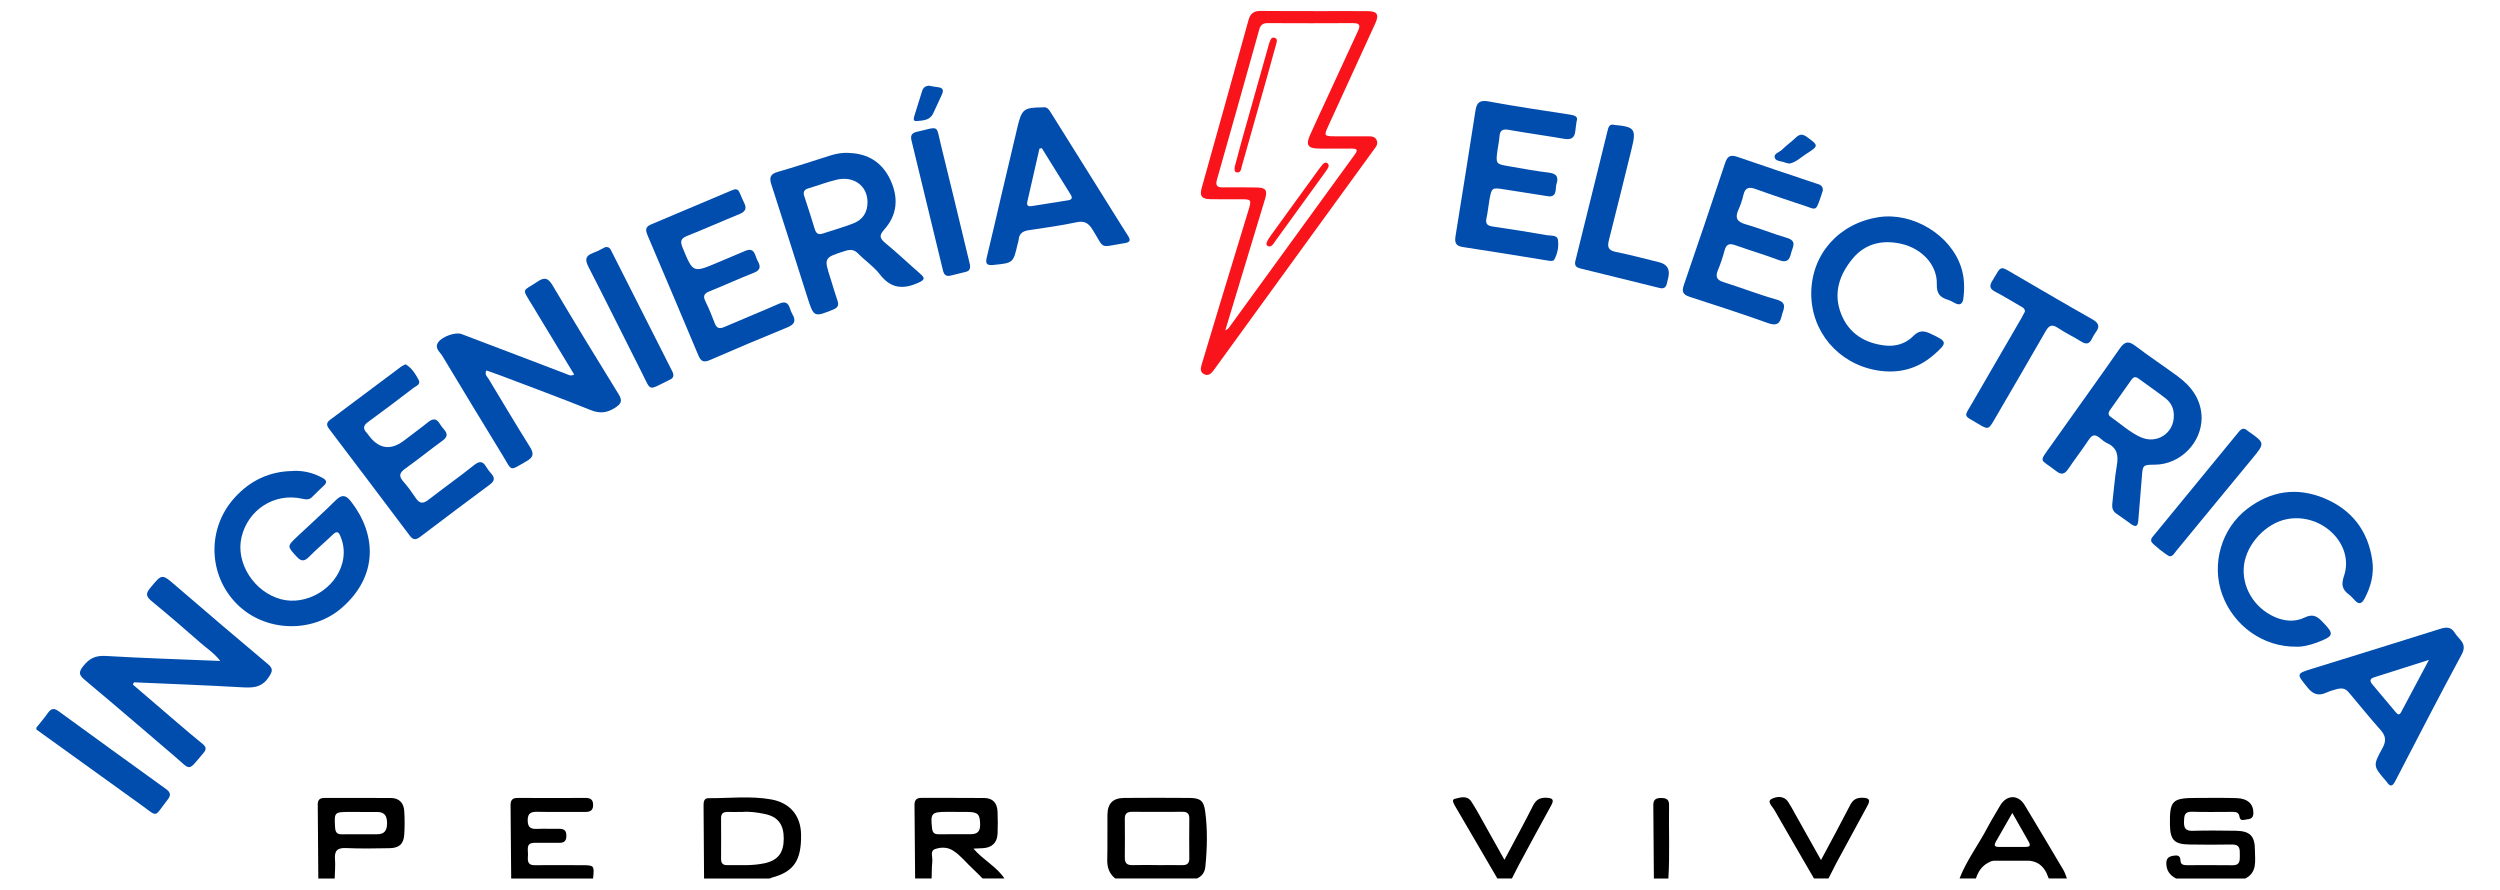
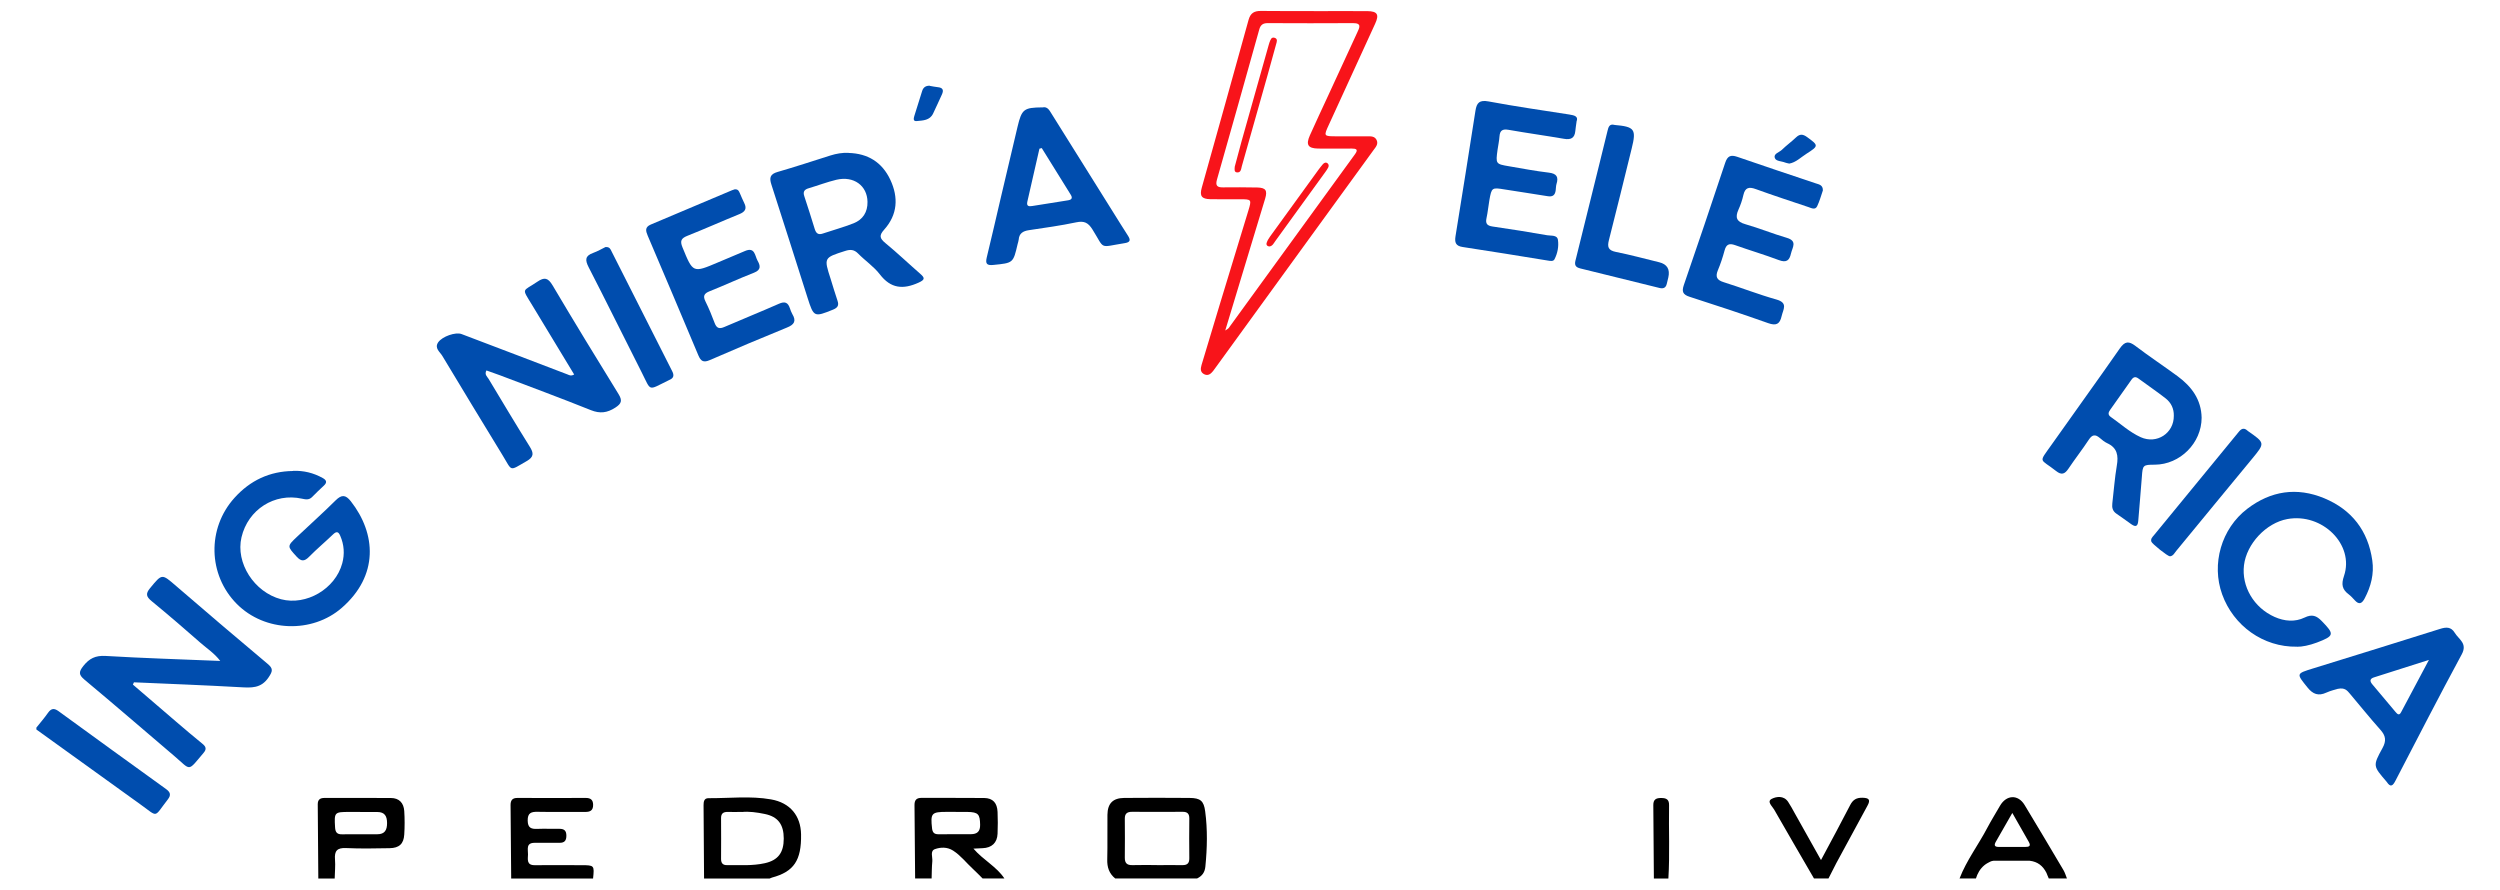
<svg xmlns="http://www.w3.org/2000/svg" id="Layer_1" data-name="Layer 1" viewBox="0 0 400 142.32">
  <defs>
    <style>
      .cls-1 {
        fill: #004dae;
      }

      .cls-2 {
        fill: #f8141a;
      }
    </style>
  </defs>
  <path d="m178.44,140.56c-.98-.79-1.32-1.81-1.28-3.07.06-2.37,0-4.74.03-7.12.02-1.82.87-2.68,2.67-2.7,3.49-.03,6.98-.03,10.47,0,1.73.01,2.28.46,2.5,2.15.39,2.93.32,5.88.03,8.82-.09.94-.52,1.52-1.32,1.91h-13.1Zm6.64-2.14c1.36,0,2.71-.02,4.07,0,.79.02,1.15-.28,1.14-1.1-.03-2.13-.02-4.25,0-6.38,0-.73-.3-1.05-1.04-1.05-2.71.01-5.42.02-8.13,0-.79,0-1.16.29-1.15,1.1.02,2.08.02,4.16,0,6.23-.01.86.33,1.22,1.21,1.2,1.31-.04,2.61-.01,3.92-.01Z" />
  <path class="cls-1" d="m5.81,116.43c.63-.79,1.3-1.56,1.88-2.39.51-.72.98-.76,1.68-.25,5.72,4.17,11.46,8.32,17.2,12.46.68.49.84.95.28,1.66-2.31,2.96-1.45,2.89-4.39.79-5.55-3.98-11.09-7.99-16.64-11.98,0-.1,0-.19,0-.29Z" />
  <path d="m112.65,140.56c-.03-3.91-.06-7.81-.08-11.72,0-.56.07-1.14.8-1.13,3.33.02,6.69-.39,9.98.19,3.11.54,4.77,2.66,4.82,5.6.07,4.16-1.15,5.97-4.65,6.91-.14.04-.27.11-.4.16h-10.48Zm6.06-10.65c-.89,0-1.57.02-2.25,0-.7-.02-1.1.22-1.09.99.02,2.18.01,4.35,0,6.53,0,.65.26,1,.94.99,2.03-.02,4.06.14,6.07-.31,2.09-.47,3.02-1.66,3.02-3.94,0-2.26-.93-3.5-3.02-3.93-1.28-.27-2.58-.44-3.68-.32Z" />
  <path d="m146.42,140.56c-.03-3.92-.06-7.84-.1-11.76,0-.79.31-1.14,1.12-1.14,3.35.02,6.69-.02,10.04.02,1.37.02,2.07.78,2.13,2.23.05,1.16.05,2.32,0,3.49-.06,1.45-.93,2.26-2.41,2.31-.42.02-.84.04-1.45.07,1.58,1.84,3.7,2.87,4.95,4.77h-3.49c-.51-.51-1.01-1.03-1.54-1.52-1.06-.97-1.94-2.14-3.17-2.93-.95-.61-2-.56-2.91-.24-.82.29-.35,1.28-.42,1.96-.09.91-.08,1.82-.11,2.73h-2.62Zm6.5-10.66c-.48,0-.97,0-1.45,0-2.44,0-2.61.22-2.34,2.65.08.67.36.93,1.01.93,1.74-.01,3.48,0,5.22-.01.98-.01,1.48-.43,1.46-1.51-.03-1.68-.29-2.02-2.02-2.05-.63-.01-1.26,0-1.88,0Z" />
-   <path d="m348.17,140.56c-.98-.51-1.55-1.25-1.56-2.41,0-.8.35-1.1,1.1-1.23.7-.12,1.14-.05,1.17.78.02.66.52.73,1.04.73,2.42,0,4.85-.03,7.27.01,1.3.02,1.17-.86,1.18-1.68.01-.86.04-1.66-1.23-1.64-2.28.05-4.56.03-6.83,0-2.42-.03-3.08-.72-3.12-3.14-.06-3.91.34-4.31,4.28-4.31,2.13,0,4.27-.04,6.4.03,1.79.06,2.7.97,2.67,2.41-.01.71-.38.93-.98.98-.49.04-1.12.42-1.25-.45-.12-.74-.64-.74-1.19-.74-2.13,0-4.27.05-6.4-.02-1.24-.04-1.25.66-1.28,1.57-.03,1.02.23,1.51,1.37,1.48,2.28-.07,4.56-.04,6.83-.01,2.37.03,3.15.8,3.15,3.16,0,1.65.41,3.48-1.54,4.48h-11.06Z" />
  <path d="m81.79,140.56c-.03-3.92-.06-7.84-.1-11.76,0-.79.32-1.14,1.12-1.13,3.64.02,7.27.01,10.91,0,.78,0,1.17.3,1.18,1.1.01.91-.48,1.15-1.29,1.14-2.52-.02-5.04.03-7.57-.02-1.04-.02-1.63.16-1.61,1.41.02,1.18.58,1.36,1.55,1.32,1.16-.05,2.33.01,3.49-.01.78-.01,1.15.27,1.15,1.1,0,.8-.31,1.15-1.11,1.14-1.31-.02-2.62.02-3.93,0-1.48-.02-1.08,1.07-1.1,1.86-.02.78-.26,1.74,1.1,1.72,2.47-.03,4.95,0,7.42,0,2.1,0,2.11.02,1.89,2.14h-13.1Z" />
  <path d="m50.93,140.56c-.03-3.96-.05-7.92-.09-11.88,0-.76.39-1.01,1.09-1.01,3.53,0,7.07-.01,10.6.01,1.34,0,2.06.79,2.15,2.08.08,1.25.08,2.52,0,3.77-.09,1.49-.81,2.15-2.34,2.18-2.32.04-4.65.09-6.97-.02-1.45-.07-1.88.47-1.77,1.83.08,1-.03,2.03-.05,3.04h-2.62Zm6.69-10.65s0,0,0,0c-.58,0-1.16,0-1.74,0-2.38,0-2.41.06-2.27,2.44.04.77.28,1.16,1.11,1.14,1.88-.03,3.77,0,5.65-.01,1.19,0,1.56-.67,1.56-1.78,0-1.1-.36-1.78-1.56-1.78-.92,0-1.84,0-2.75,0Z" />
  <path d="m318.96,137.72c-.39.04-.61.19-.93.36-.76.41-1.33,1.11-1.67,1.9-.08.19-.15.38-.21.57h-2.62c1.12-2.9,3.01-5.37,4.44-8.1.63-1.19,1.35-2.34,2.02-3.51,1.02-1.78,2.89-1.88,3.94-.15,2.1,3.46,4.16,6.95,6.23,10.44.24.41.37.88.55,1.32-.97,0-1.94,0-2.91,0-.02,0-.33-.82-.37-.9-.58-1.13-1.41-1.78-2.68-1.93h-5.77Zm3.01-7.65c-.99,1.74-1.79,3.15-2.61,4.56-.34.58-.28.89.48.88,1.4-.01,2.79,0,4.19,0,.61,0,.97-.12.57-.82-.83-1.44-1.65-2.9-2.63-4.62Z" />
-   <path d="m239.58,140.56c-2.27-3.87-4.53-7.75-6.79-11.63-.21-.36-.56-.98-.04-1.11.88-.22,1.98-.61,2.65.41.87,1.33,1.61,2.75,2.39,4.13.92,1.63,1.84,3.28,2.92,5.21,1.61-3.04,3.14-5.81,4.56-8.64.49-.97,1.09-1.33,2.15-1.29,1.11.04,1.25.38.73,1.3-1.71,3.08-3.38,6.19-5.05,9.29-.41.76-.79,1.55-1.19,2.32-.78,0-1.55,0-2.33,0Z" />
  <path d="m290.24,140.56c-2.13-3.68-4.28-7.35-6.39-11.05-.3-.52-1.2-1.26-.38-1.69.73-.38,1.92-.57,2.62.46.38.56.69,1.16,1.02,1.75,1.37,2.43,2.73,4.86,4.25,7.58,1.67-3.13,3.21-5.96,4.68-8.82.44-.85,1.01-1.17,1.95-1.15,1.04.02,1.34.31.8,1.28-1.67,3.05-3.33,6.12-4.98,9.18-.43.81-.84,1.63-1.25,2.45h-2.33Z" />
  <path d="m264.62,140.56c-.03-3.92-.05-7.83-.09-11.74-.01-.91.45-1.15,1.26-1.14.82,0,1.28.23,1.26,1.15-.07,3.91.13,7.83-.11,11.74h-2.33Z" />
  <path class="cls-2" d="m210.2,1.78c2.86,0,5.72-.02,8.59,0,1.59.02,1.91.54,1.24,2-2.45,5.37-4.91,10.75-7.38,16.11-.89,1.93-.91,1.92,1.29,1.92,1.6,0,3.2,0,4.8,0,.58,0,1.21-.05,1.52.6.3.64-.13,1.11-.47,1.57-3.95,5.45-7.92,10.89-11.87,16.34-4.41,6.08-8.82,12.16-13.23,18.23-.2.27-.39.56-.6.82-.35.43-.77.8-1.37.53-.66-.3-.67-.85-.48-1.48.98-3.24,1.94-6.49,2.93-9.73,1.52-5,3.05-10,4.57-15,.54-1.77.5-1.81-1.29-1.81-1.6,0-3.2.02-4.8-.01-1.39-.03-1.74-.51-1.37-1.83,2.5-8.95,5.02-17.9,7.49-26.86.31-1.11.92-1.44,1.99-1.43,2.81.04,5.63.01,8.44.02Zm-14.17,51.11c.34-.23.48-.29.55-.39,6.75-9.28,13.49-18.56,20.23-27.84.55-.76.18-.89-.53-.89-1.79,0-3.59.02-5.38,0-1.63-.03-1.99-.61-1.32-2.11.95-2.12,1.93-4.22,2.91-6.33,1.56-3.38,3.13-6.76,4.68-10.15.33-.73.77-1.49-.68-1.48-4.56.03-9.11.02-13.67,0-.74,0-1.14.28-1.34,1.02-2.24,8.01-4.49,16.02-6.77,24.03-.27.96.05,1.24.95,1.23,1.84-.01,3.68-.03,5.53.02,1.33.04,1.62.47,1.24,1.76-.94,3.15-1.91,6.3-2.86,9.45-1.16,3.82-2.31,7.65-3.54,11.7Z" />
  <path class="cls-1" d="m91.86,59.91c-2.27-3.74-4.5-7.42-6.72-11.1-1.72-2.84-1.57-2.09.83-3.73,1.14-.78,1.72-.64,2.45.59,3.45,5.83,6.99,11.62,10.55,17.39.63,1.03.48,1.51-.52,2.16-1.3.84-2.45.99-3.92.4-4.81-1.93-9.67-3.73-14.52-5.57-.72-.27-1.44-.52-2.18-.78-.36.66.13.99.35,1.36,2.17,3.61,4.33,7.23,6.56,10.8.67,1.07.72,1.67-.51,2.37-2.82,1.61-2.22,1.65-3.82-.96-3.23-5.29-6.45-10.58-9.64-15.9-.38-.64-1.3-1.23-.66-2.17.66-.95,2.79-1.68,3.74-1.32,2.99,1.13,5.98,2.27,8.97,3.41,2.67,1.02,5.34,2.05,8.01,3.06.25.1.52.29,1.03,0Z" />
  <path class="cls-1" d="m46.88,75.34c1.7-.07,3.27.32,4.75,1.14.62.34.74.71.19,1.22-.64.59-1.27,1.19-1.88,1.82-.49.5-1.02.4-1.62.27-4.4-.98-8.64,1.74-9.68,6.17-.97,4.11,2.02,8.78,6.33,9.92,4.03,1.06,8.68-1.65,9.79-5.75.4-1.49.3-2.97-.32-4.4-.29-.68-.6-.76-1.16-.22-1.26,1.21-2.6,2.33-3.82,3.57-.75.76-1.26.79-2-.02-1.52-1.67-1.57-1.64.11-3.22,2.04-1.93,4.14-3.8,6.13-5.78.97-.96,1.6-.91,2.43.14,4.06,5.18,4.49,11.89-1.45,17.06-4.71,4.1-12.3,3.9-16.8-.64-4.6-4.64-4.78-12.09-.35-16.98,2.49-2.76,5.6-4.24,9.35-4.28Z" />
  <path class="cls-1" d="m21.27,109.54c2.3,1.98,4.6,3.96,6.91,5.93,1.4,1.2,2.8,2.39,4.23,3.55.55.45.67.85.16,1.44-2.61,3.08-1.95,2.83-4.65.53-4.79-4.08-9.56-8.2-14.4-12.24-.94-.79-.94-1.24-.19-2.19.96-1.21,1.94-1.7,3.55-1.61,6.04.36,12.09.54,18.36.8-.94-1.23-2.11-1.98-3.13-2.87-2.59-2.27-5.19-4.52-7.85-6.7-.86-.71-1-1.18-.24-2.09,1.93-2.33,1.85-2.32,4.16-.33,4.84,4.17,9.71,8.33,14.61,12.43.95.79.85,1.19.19,2.18-1.21,1.81-2.79,1.68-4.58,1.58-5.65-.32-11.31-.53-16.97-.78-.06.12-.11.25-.17.37Z" />
  <path class="cls-1" d="m135.76,24.47c3.09.08,5.37,1.48,6.69,4.29,1.33,2.84,1.16,5.59-.98,7.98-.85.94-.72,1.4.19,2.15,1.91,1.57,3.7,3.28,5.56,4.9.76.66.82.95-.24,1.43-2.47,1.12-4.45.97-6.21-1.33-.96-1.25-2.34-2.17-3.46-3.31-.64-.66-1.25-.7-2.08-.43-3.42,1.09-3.43,1.07-2.32,4.5.37,1.15.69,2.32,1.09,3.46.27.77.01,1.13-.71,1.43-3.02,1.22-3.09,1.22-4.08-1.89-1.93-6.04-3.83-12.09-5.79-18.13-.36-1.1-.19-1.67,1-2.01,2.84-.82,5.65-1.75,8.47-2.64.93-.29,1.88-.46,2.88-.41Zm3.04,7.82c-.04-2.59-2.21-4.18-4.97-3.53-1.5.36-2.96.92-4.44,1.36-.69.2-.95.55-.7,1.28.58,1.74,1.13,3.5,1.67,5.25.21.67.55.97,1.28.72,1.65-.56,3.34-1.01,4.95-1.65,1.47-.59,2.24-1.79,2.21-3.42Z" />
  <path class="cls-1" d="m352.26,66.84c-.01,4.05-3.45,7.49-7.5,7.51-1.89,0-1.93.07-2.06,1.93-.16,2.32-.4,4.63-.57,6.95-.06.85-.3,1.23-1.13.64-.79-.56-1.57-1.14-2.37-1.68-.61-.41-.74-.97-.66-1.64.24-2.02.38-4.05.72-6.05.28-1.61.08-2.86-1.56-3.6-.43-.2-.81-.53-1.18-.84-.72-.61-1.21-.52-1.74.29-1.04,1.58-2.21,3.07-3.26,4.64-.58.86-1.1,1.07-1.98.37-2.63-2.08-2.85-1.18-.73-4.19,3.63-5.15,7.33-10.25,10.93-15.42.81-1.16,1.43-1.22,2.51-.39,2.2,1.67,4.51,3.2,6.73,4.83,2.24,1.65,3.8,3.73,3.85,6.66Zm-4.45-.31c.03-1.15-.44-2.11-1.31-2.79-1.41-1.1-2.9-2.11-4.34-3.17-.44-.33-.78-.29-1.1.15-1.15,1.62-2.3,3.24-3.44,4.86-.29.4-.39.78.09,1.12,1.59,1.11,3.03,2.45,4.8,3.25,2.59,1.17,5.33-.65,5.3-3.42Z" />
  <path class="cls-1" d="m367.52,103.47c-5.42.1-10.17-3.37-11.97-8.36-1.76-4.86-.14-10.53,4.01-13.7,3.77-2.88,7.93-3.51,12.32-1.69,4.42,1.84,7.02,5.22,7.69,9.97.3,2.11-.21,4.13-1.21,6.03-.44.84-.9,1.11-1.62.3-.29-.32-.59-.65-.93-.91-1.06-.79-1.24-1.58-.77-2.96,1.7-5.01-3.48-10.13-9.07-9.1-3.39.62-6.51,3.95-6.93,7.37-.42,3.44,1.59,6.82,4.9,8.29,1.59.7,3.25.84,4.79.1,1.2-.58,1.91-.31,2.76.57,2.05,2.1,2.01,2.36-.79,3.43-1.19.45-2.42.69-3.18.67Z" />
-   <path class="cls-1" d="m289.8,46.89c.04-6.22,4.43-11.16,10.77-12.14,5.49-.85,11.55,2.84,13.22,8.04.52,1.6.55,3.23.36,4.88-.11.97-.54,1.29-1.45.78-.34-.19-.69-.38-1.05-.49-1.23-.38-1.81-.98-1.76-2.48.09-3.05-2.34-5.71-5.69-6.47-3-.68-5.76-.07-7.78,2.37-2.16,2.61-3.15,5.61-1.81,8.92,1.24,3.07,3.75,4.6,6.96,4.98,1.71.2,3.35-.28,4.55-1.51.94-.95,1.69-.89,2.79-.37,2.66,1.25,2.75,1.4.51,3.36-2.64,2.31-5.73,3.09-9.2,2.48-6.12-1.09-10.46-6.2-10.42-12.34Z" />
  <path class="cls-1" d="m166.77,17.19c.84-.2,1.14.48,1.5,1.04,3.27,5.21,6.53,10.43,9.79,15.65.8,1.27,1.58,2.55,2.4,3.81.48.74.39,1.08-.55,1.22-4.17.66-3.06,1.08-5.12-2.2-.67-1.07-1.31-1.41-2.58-1.14-2.51.53-5.06.88-7.6,1.26-.93.14-1.55.51-1.62,1.52-.02.24-.12.47-.17.7-.71,3.06-.71,3.02-3.88,3.34-1.06.11-1.3-.2-1.06-1.2.78-3.2,1.51-6.41,2.26-9.61.89-3.77,1.77-7.54,2.67-11.31.67-2.81,1.01-3.06,3.96-3.09Zm-.08,6.5c-.13.03-.25.07-.38.1-.64,2.82-1.28,5.64-1.93,8.45-.18.77.23.81.79.72,1.91-.31,3.81-.62,5.72-.91.63-.1.73-.41.43-.89-1.54-2.49-3.09-4.98-4.64-7.47Z" />
  <path class="cls-1" d="m374.1,110.2c-.42.13-1.19.3-1.89.62-1.26.58-2.14.26-3-.81-1.82-2.26-1.86-2.21.91-3.07,6.76-2.09,13.52-4.18,20.27-6.31,1-.32,1.78-.36,2.38.63.64,1.06,2.07,1.67,1.1,3.45-3.62,6.69-7.09,13.46-10.6,20.21-.41.79-.77,1.13-1.38.2-.03-.04-.06-.08-.09-.11-2.1-2.44-2.17-2.47-.61-5.3.65-1.18.54-1.98-.33-2.95-1.68-1.88-3.25-3.85-4.88-5.77-.41-.48-.8-1.01-1.89-.78Zm14.51-4.61c-3.22,1.02-6.02,1.9-8.8,2.8-.64.21-.67.59-.25,1.09,1.25,1.47,2.49,2.96,3.73,4.44.28.33.57.62.87.06,1.42-2.66,2.83-5.33,4.46-8.38Z" />
  <path class="cls-1" d="m252.25,19.45c-.09.66-.16,1.09-.2,1.52-.11,1.12-.71,1.43-1.8,1.24-2.96-.51-5.94-.92-8.89-1.44-.94-.16-1.37.08-1.44,1.04-.05.72-.21,1.44-.31,2.15-.31,2.27-.31,2.28,1.88,2.65,2.1.36,4.2.76,6.31,1.01,1.26.15,1.6.68,1.24,1.82-.1.32-.08.67-.13,1.01-.1.76-.46,1.08-1.29.94-2.29-.39-4.6-.7-6.89-1.08-2.02-.33-2.07-.32-2.43,1.72-.17.95-.25,1.92-.46,2.87-.19.87.09,1.21.96,1.34,2.92.42,5.84.89,8.75,1.4.62.11,1.6-.08,1.72.74.15,1.04-.05,2.13-.55,3.1-.19.38-.69.27-1.07.21-4.54-.73-9.08-1.49-13.63-2.17-1.14-.17-1.29-.76-1.14-1.72,1.08-6.69,2.15-13.38,3.19-20.07.2-1.3.65-1.77,2.1-1.5,4.29.8,8.6,1.42,12.91,2.09.81.13,1.51.28,1.16,1.14Z" />
-   <path class="cls-1" d="m64.89,58.28c1.01.6,1.59,1.57,2.1,2.52.38.71-.45.97-.87,1.29-2.39,1.83-4.78,3.65-7.21,5.41-.79.57-.87,1.07-.24,1.75.13.14.24.3.36.46q2.47,3.27,5.75.68c1.22-.96,2.49-1.85,3.7-2.83.76-.62,1.35-.66,1.88.24.2.33.44.64.7.93.62.71.51,1.22-.26,1.78-2,1.45-3.92,3.01-5.93,4.45-.88.63-1.17,1.15-.35,2.07.74.83,1.39,1.74,2.01,2.67.6.9,1.18.92,2.01.27,2.41-1.87,4.91-3.64,7.3-5.54.86-.69,1.39-.69,1.95.26.22.37.49.73.78,1.05.63.68.6,1.2-.18,1.78-3.74,2.77-7.46,5.56-11.17,8.38-.69.52-1.12.52-1.66-.2-4.28-5.7-8.58-11.37-12.88-17.05-.41-.54-.54-.97.11-1.46,3.81-2.84,7.6-5.7,11.41-8.54.19-.14.42-.22.68-.35Z" />
  <path class="cls-1" d="m117.55,30.29c.56-.04.68.3.82.61.24.53.45,1.08.71,1.59.46.92.12,1.4-.78,1.77-2.78,1.13-5.53,2.36-8.32,3.47-.98.39-1.21.8-.79,1.83,1.69,4.13,1.65,4.14,5.72,2.41,1.43-.61,2.86-1.2,4.29-1.81,1.6-.69,1.57.76,2.01,1.55.44.78.61,1.46-.56,1.92-2.4.93-4.72,2.02-7.11,2.97-.88.35-1.1.75-.67,1.62.56,1.13,1.04,2.3,1.48,3.48.32.84.76.96,1.56.61,2.89-1.25,5.82-2.43,8.7-3.7.94-.42,1.45-.25,1.77.7.11.32.22.65.39.94.67,1.11.32,1.69-.86,2.16-4.13,1.68-8.24,3.42-12.33,5.2-1.01.44-1.44.21-1.85-.77-2.67-6.39-5.39-12.76-8.1-19.14-.32-.75-.47-1.36.49-1.77,4.34-1.82,8.67-3.66,13-5.49.18-.07.36-.13.44-.15Z" />
  <path class="cls-1" d="m291.65,30.5c-.27.77-.51,1.67-.9,2.49-.32.66-.93.3-1.41.14-2.8-.94-5.62-1.86-8.4-2.87-1.09-.4-1.72-.28-2,.95-.18.8-.45,1.59-.79,2.34-.56,1.25-.3,1.92,1.1,2.32,2.24.64,4.4,1.53,6.63,2.18,1.75.51.9,1.53.68,2.5-.25,1.12-.72,1.52-1.93,1.07-2.31-.87-4.69-1.57-7.02-2.4-.96-.34-1.42-.11-1.68.86-.29,1.07-.64,2.14-1.07,3.16-.43,1.05-.17,1.57.93,1.91,2.82.88,5.58,1.97,8.43,2.77,1.92.54,1.08,1.58.84,2.66-.29,1.29-.87,1.58-2.16,1.12-4.16-1.48-8.35-2.86-12.55-4.21-1.1-.35-1.3-.83-.93-1.9,2.24-6.5,4.44-13.02,6.61-19.54.36-1.07.85-1.33,1.93-.96,4.17,1.45,8.36,2.83,12.54,4.24.52.18,1.19.24,1.16,1.17Z" />
-   <path class="cls-1" d="m323.99,49.83c-.03-.55-.43-.68-.76-.87-1.34-.78-2.67-1.59-4.04-2.31-.86-.45-.91-.93-.42-1.72,1.52-2.48,1.07-2.49,3.62-1,4.11,2.39,8.2,4.8,12.34,7.13,1.05.59,1.32,1.15.58,2.12-.23.31-.43.65-.59,1-.4.85-.91.98-1.72.47-1.23-.77-2.56-1.39-3.76-2.2-1.08-.74-1.52-.19-2.01.67-2.68,4.66-5.38,9.31-8.09,13.95-.99,1.7-1.01,1.71-2.69.71-2.4-1.43-2.25-.96-.84-3.4,2.62-4.53,5.25-9.05,7.87-13.57.19-.33.36-.68.51-.97Z" />
  <path class="cls-1" d="m258.31,19.99c3.24.28,3.53.68,2.76,3.77-1.21,4.88-2.39,9.77-3.64,14.64-.29,1.12-.12,1.66,1.12,1.91,2.32.46,4.62,1.09,6.92,1.65q1.91.47,1.46,2.44c-.08.33-.17.66-.24.99-.15.67-.56.84-1.19.68-4.23-1.05-8.46-2.1-12.69-3.13-1.12-.27-.79-1.01-.62-1.71,1.24-5.02,2.48-10.04,3.73-15.07.43-1.74.86-3.47,1.28-5.21.14-.59.29-1.18,1.1-.97Z" />
  <path class="cls-1" d="m96.9,39.53c.65-.05.79.36.95.69,3.24,6.39,6.46,12.79,9.7,19.17.33.65.26,1.1-.43,1.39-.09.04-.17.09-.26.13-3.25,1.58-2.63,1.75-4.18-1.31-2.85-5.61-5.62-11.26-8.5-16.85-.6-1.17-.56-1.83.74-2.29.72-.26,1.39-.66,1.97-.94Z" />
-   <path class="cls-1" d="m155.19,42.32c.12.82-.19,1.06-.67,1.18-.8.19-1.6.38-2.4.59-.71.18-1.07-.09-1.24-.8-1.67-6.95-3.36-13.9-5.05-20.85-.19-.79.1-1.18.85-1.35,3.73-.85,3.05-1.19,3.89,2.19,1.51,6.1,2.97,12.21,4.44,18.31.08.33.16.66.17.72Z" />
+   <path class="cls-1" d="m155.19,42.32Z" />
  <path class="cls-1" d="m347.18,89.01c-.38-.02-2.85-2-2.96-2.34-.15-.45.16-.74.4-1.02,4.54-5.54,9.08-11.06,13.62-16.6.42-.51.83-.62,1.34-.16.04.03.07.06.11.09,2.75,1.92,2.73,1.9.6,4.48-4.04,4.88-8.05,9.78-12.08,14.67-.3.36-.51.85-1.04.88Z" />
  <path class="cls-1" d="m286.26,26.17c-.27-.07-.47-.09-.64-.16-.57-.24-1.46-.19-1.65-.73-.24-.69.7-.9,1.12-1.3.72-.71,1.55-1.3,2.28-2,.61-.58,1.1-.53,1.76-.05,1.85,1.34,1.88,1.41-.08,2.66-.92.58-1.71,1.41-2.79,1.59Z" />
  <path class="cls-1" d="m148.77,13.74c.43.07.86.17,1.29.21.82.08.96.49.64,1.18-.47,1.01-.92,2.03-1.4,3.03-.53,1.12-1.63,1.11-2.61,1.21-.63.07-.51-.43-.4-.81.41-1.34.83-2.68,1.26-4.02.19-.59.61-.85,1.23-.82Z" />
  <path class="cls-2" d="m197.55,26.71c.36-1.32.71-2.68,1.08-4.03,1.45-5.16,2.9-10.32,4.36-15.48.04-.14.07-.28.13-.42.16-.39.28-.93.86-.72.49.18.3.65.2,1.01-.44,1.63-.9,3.26-1.35,4.89-1.38,4.88-2.76,9.76-4.14,14.64-.12.44-.13,1.07-.81.98-.43-.06-.35-.5-.32-.88Z" />
  <path class="cls-2" d="m203.15,39.43c-.4,0-.58-.25-.49-.56.11-.36.32-.7.54-1.01,2.57-3.56,5.16-7.12,7.74-10.68.23-.31.47-.62.72-.91.21-.23.48-.36.76-.13.21.18.2.45.09.67-.13.26-.3.49-.47.73-2.66,3.68-5.32,7.35-7.99,11.03-.25.34-.43.77-.9.86Z" />
</svg>